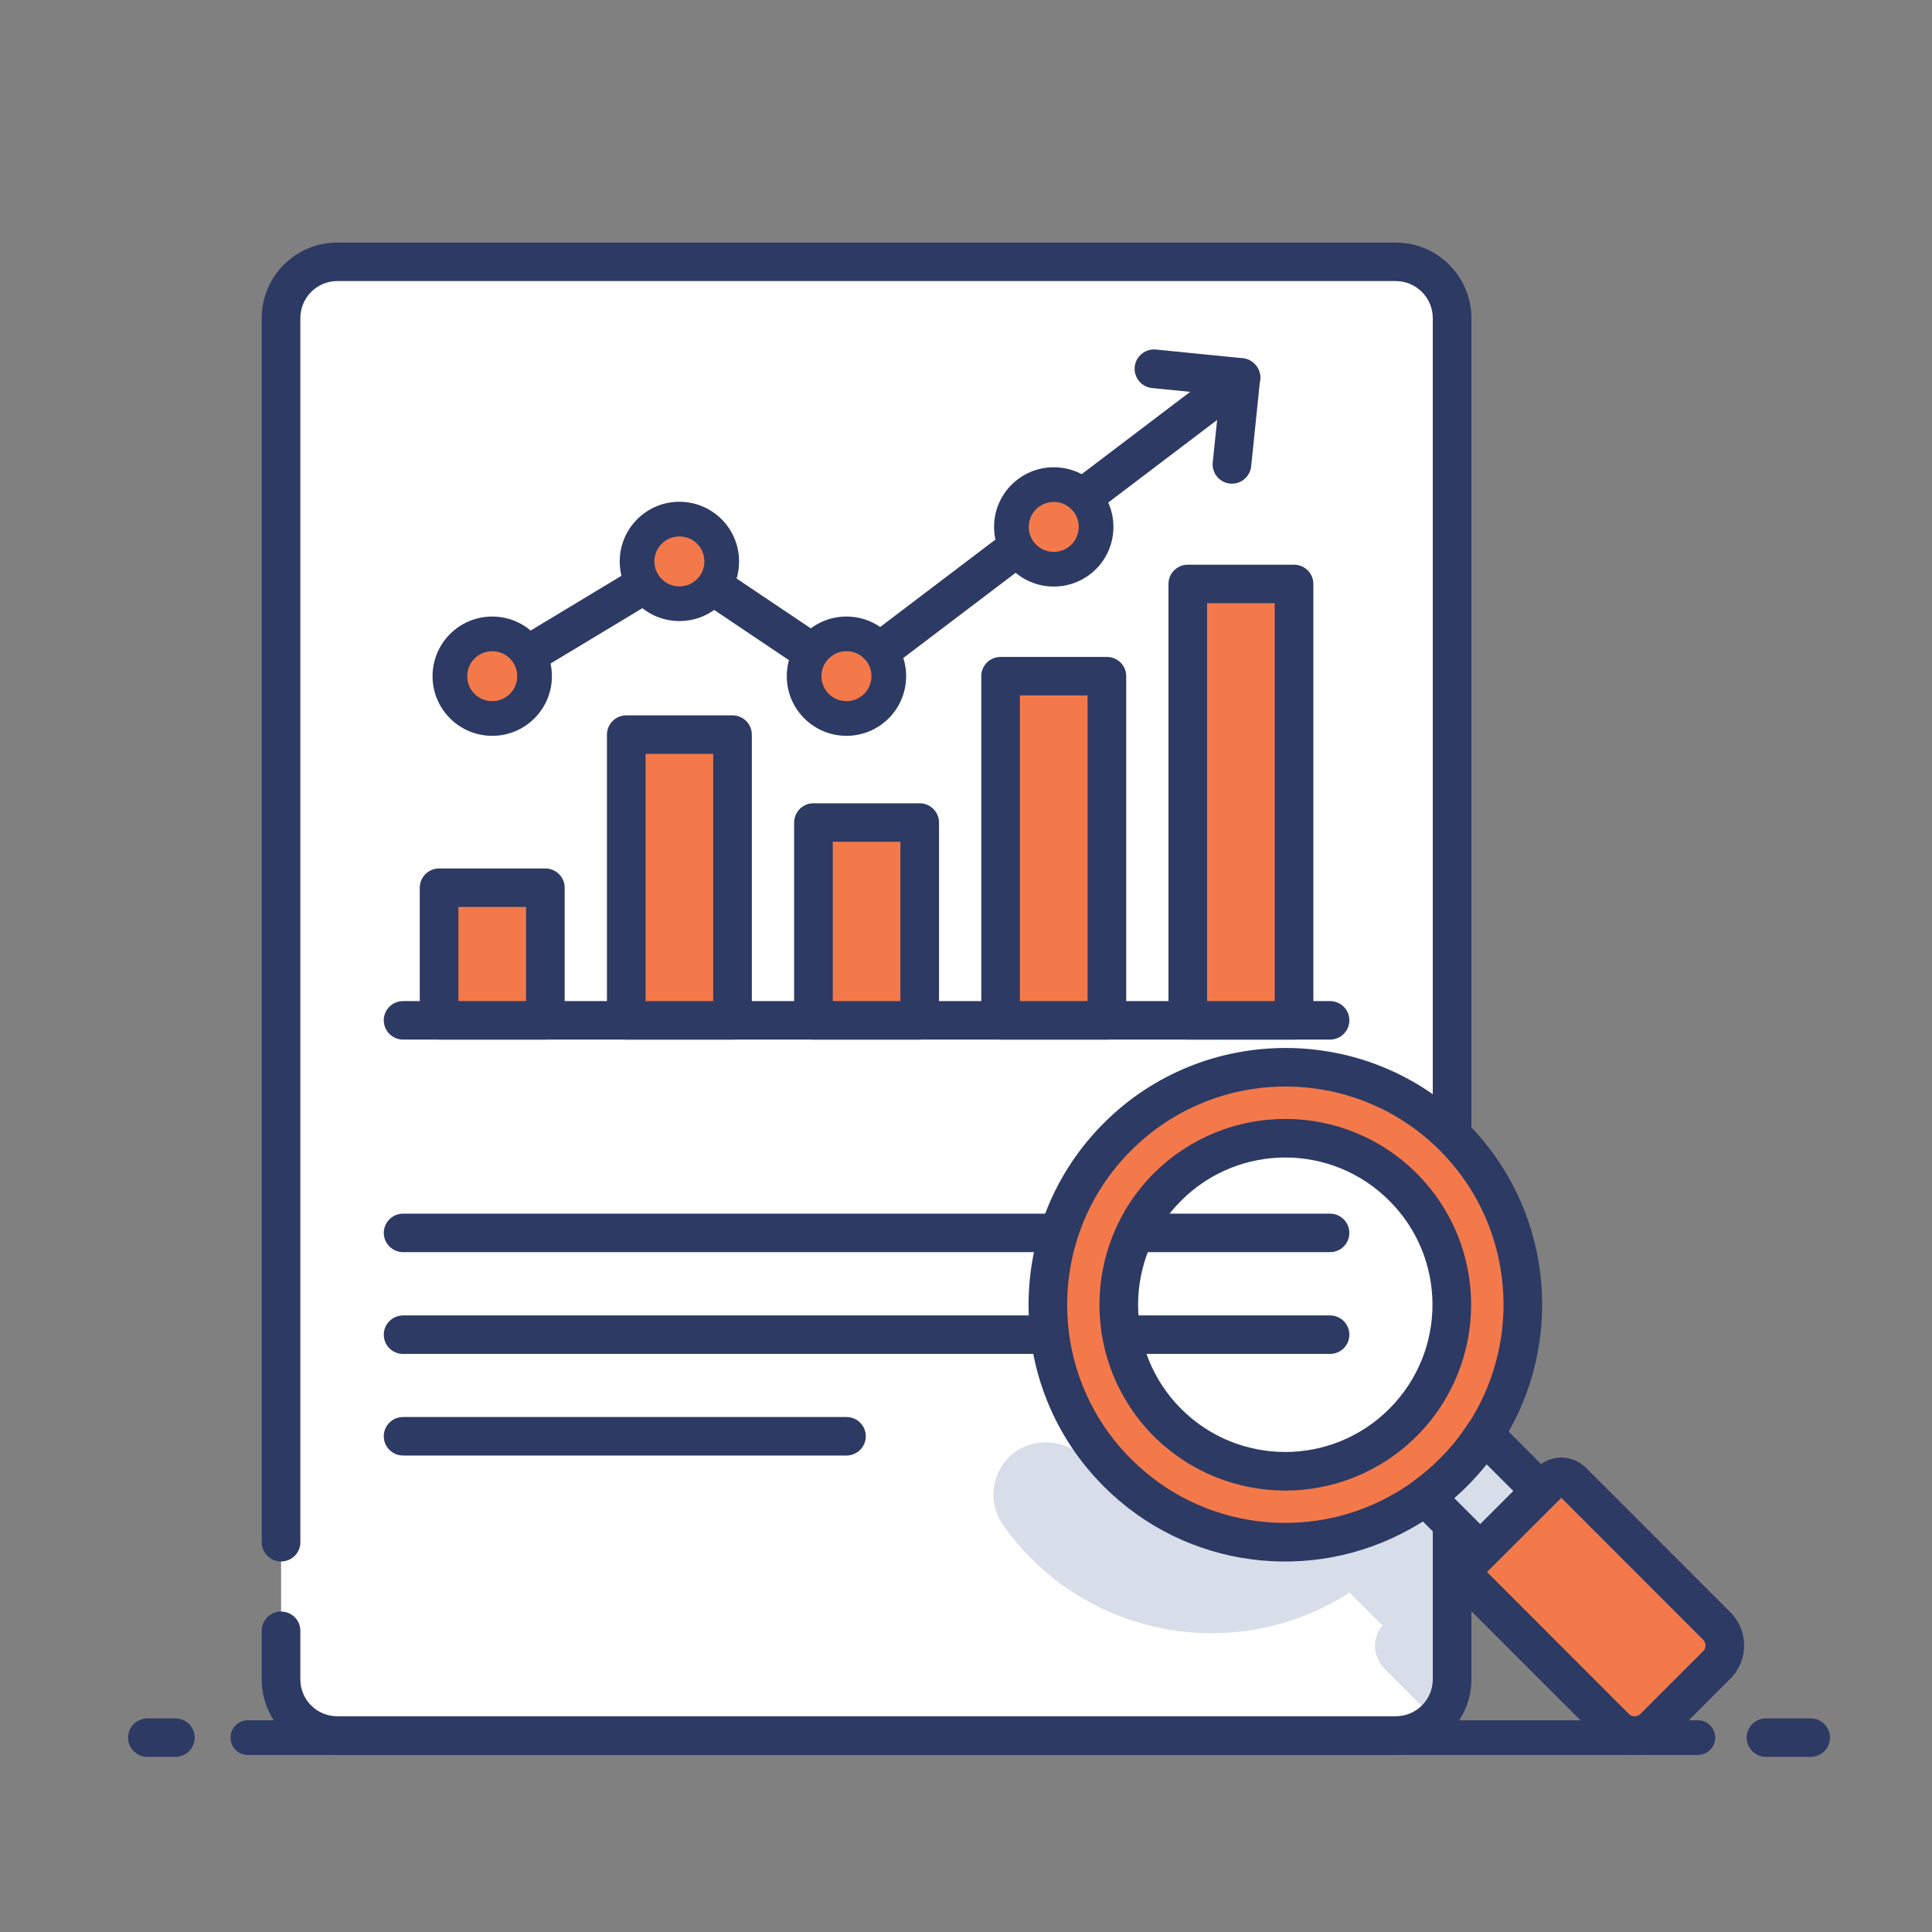
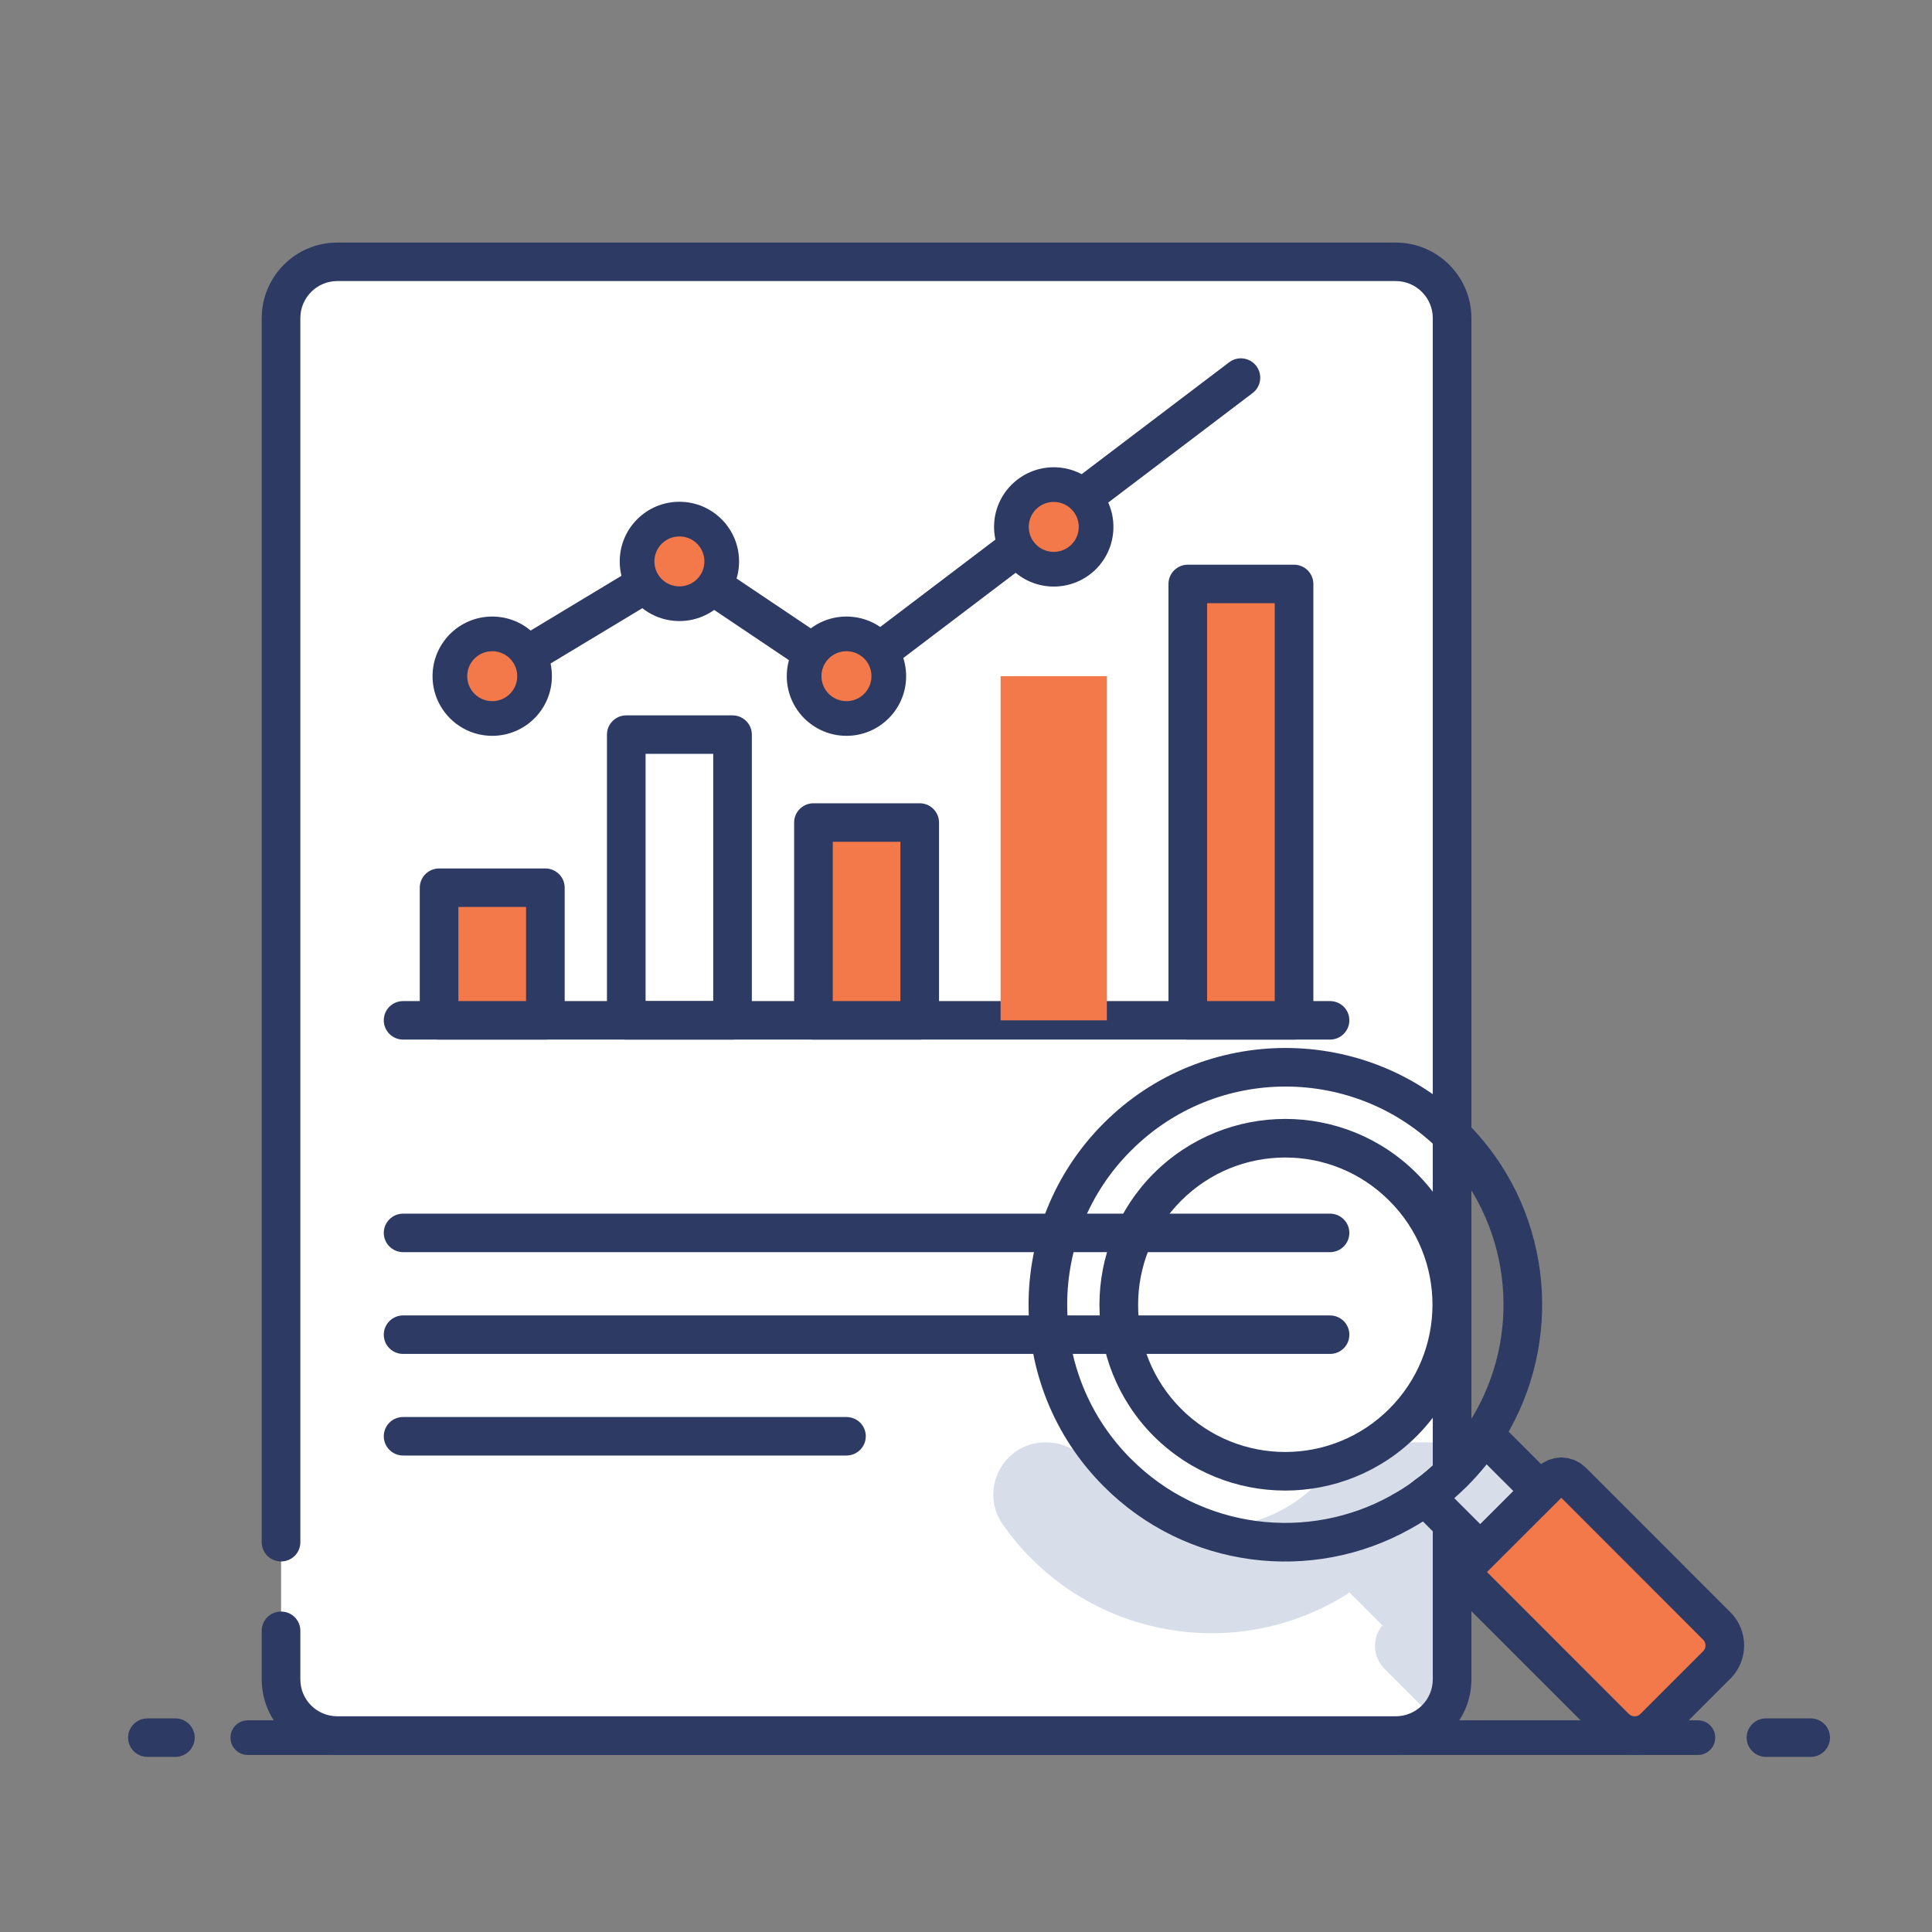
<svg xmlns="http://www.w3.org/2000/svg" width="100%" height="100%" viewBox="0 0 1000 1000" version="1.1" xml:space="preserve" style="fill-rule:evenodd;clip-rule:evenodd;stroke-linejoin:round;stroke-miterlimit:2;">
  <rect x="0" y="0" width="1000" height="1000" fill="#808080" stroke="none" />
  <g id="Artboard2" transform="matrix(3.645,0,0,3.645,-36897.9,37144.1)">
    <rect x="10123.1" y="-10190.7" width="274.355" height="274.355" style="fill:none;" />
    <g transform="matrix(2.462,0,0,2.462,9983.71,-12660.4)">
      <path d="M72.74,1100.1L72.74,1021.6C72.74,1021.6 72.74,1021.59 72.74,1021.59C72.74,1019.8 74.19,1018.35 75.98,1018.35C75.983,1018.35 75.987,1018.35 75.99,1018.35L137.04,1018.35C138.83,1018.35 140.28,1019.81 140.28,1021.6L140.28,1100.1C140.28,1100.1 140.28,1100.11 140.28,1100.11C140.28,1101.9 138.83,1103.35 137.04,1103.35C137.037,1103.35 137.033,1103.35 137.03,1103.35L75.98,1103.35C74.19,1103.35 72.74,1101.89 72.74,1100.1Z" style="fill:white;" />
    </g>
    <g transform="matrix(2.462,0,0,2.462,9983.71,-12660.4)">
      <path d="M140.28,1087.6C140.416,1087.21 140.533,1086.82 140.635,1086.43L134.175,1086.43C133.755,1087.3 133.194,1088.11 132.481,1088.83C129.131,1092.18 123.681,1092.18 120.32,1088.84C119.963,1088.48 119.646,1088.09 119.367,1087.69C118.801,1086.87 117.826,1086.43 116.83,1086.43C114.388,1086.43 112.971,1089.18 114.372,1091.18C114.859,1091.87 115.408,1092.53 116.021,1093.14C118.841,1095.97 122.62,1097.44 126.421,1097.44C128.869,1097.44 131.32,1096.83 133.54,1095.59C133.811,1095.44 134.091,1095.28 134.36,1095.09L136.261,1096.99C135.65,1097.72 135.7,1098.81 136.381,1099.49L139.311,1102.42C139.91,1101.83 140.28,1101 140.28,1100.1L140.28,1091.22L139.15,1090.09L139.15,1090.08C139.616,1089.28 139.989,1088.45 140.28,1087.6Z" style="fill:rgb(215,222,233);fill-rule:nonzero;" />
    </g>
    <g transform="matrix(2.462,0,0,2.462,9983.71,-12660.4)">
      <path d="M73.851,1092.19C73.851,1092.81 73.352,1093.3 72.737,1093.3C72.122,1093.3 71.623,1092.81 71.623,1092.19L71.623,1021.59C71.623,1019.19 73.568,1017.23 75.984,1017.23L137.027,1017.23C139.441,1017.23 141.395,1019.19 141.395,1021.59L141.395,1100.1C141.395,1102.5 139.442,1104.45 137.027,1104.45L75.984,1104.45C73.567,1104.45 71.623,1102.51 71.623,1100.1L71.623,1097.3C71.623,1096.68 72.122,1096.19 72.737,1096.19C73.352,1096.19 73.851,1096.68 73.851,1097.3L73.851,1100.1C73.851,1101.28 74.803,1102.23 75.984,1102.23L137.027,1102.23C138.208,1102.23 139.167,1101.28 139.167,1100.1L139.167,1021.59C139.167,1020.41 138.209,1019.45 137.027,1019.45L75.984,1019.45C74.802,1019.45 73.851,1020.41 73.851,1021.59L73.851,1092.19Z" style="fill:rgb(45,58,100);" />
    </g>
    <g transform="matrix(2.462,0,0,2.462,9983.71,-12660.4)">
      <path d="M79.777,1063.2C79.162,1063.2 78.663,1062.7 78.663,1062.09C78.663,1061.47 79.162,1060.98 79.777,1060.98L133.241,1060.98C133.856,1060.98 134.355,1061.47 134.355,1062.09C134.355,1062.7 133.856,1063.2 133.241,1063.2L79.777,1063.2Z" style="fill:rgb(45,58,100);" />
    </g>
    <g transform="matrix(2.462,0,0,2.462,9983.71,-12660.4)">
      <rect x="81.853" y="1054.44" width="6.13" height="7.65" style="fill:rgb(243,121,75);fill-rule:nonzero;" />
    </g>
    <g transform="matrix(2.462,0,0,2.462,9983.71,-12660.4)">
      <path d="M87.983,1063.2L81.853,1063.2C81.238,1063.2 80.739,1062.7 80.739,1062.09L80.739,1054.44C80.739,1053.83 81.238,1053.33 81.853,1053.33L87.983,1053.33C88.598,1053.33 89.097,1053.83 89.097,1054.44L89.097,1062.09C89.097,1062.7 88.598,1063.2 87.983,1063.2ZM86.869,1060.98L86.869,1055.55L82.967,1055.55L82.967,1060.98L86.869,1060.98Z" style="fill:rgb(45,58,100);" />
    </g>
    <g transform="matrix(2.462,0,0,2.462,9983.71,-12660.4)">
-       <rect x="92.649" y="1045.61" width="6.129" height="16.479" style="fill:rgb(243,121,75);fill-rule:nonzero;" />
-     </g>
+       </g>
    <g transform="matrix(2.462,0,0,2.462,9983.71,-12660.4)">
      <path d="M98.778,1063.2L92.649,1063.2C92.034,1063.2 91.535,1062.7 91.535,1062.09L91.535,1045.61C91.535,1045 92.034,1044.5 92.649,1044.5L98.778,1044.5C99.393,1044.5 99.892,1045 99.892,1045.61L99.892,1062.09C99.892,1062.7 99.393,1063.2 98.778,1063.2ZM97.664,1060.98L97.664,1046.72L93.763,1046.72L93.763,1060.98L97.664,1060.98Z" style="fill:rgb(45,58,100);" />
    </g>
    <g transform="matrix(2.462,0,0,2.462,9983.71,-12660.4)">
      <rect x="103.445" y="1050.68" width="6.129" height="11.41" style="fill:rgb(243,121,75);fill-rule:nonzero;" />
    </g>
    <g transform="matrix(2.462,0,0,2.462,9983.71,-12660.4)">
      <path d="M109.574,1063.2L103.445,1063.2C102.83,1063.2 102.331,1062.7 102.331,1062.09L102.331,1050.68C102.331,1050.07 102.83,1049.57 103.445,1049.57L109.574,1049.57C110.189,1049.57 110.688,1050.07 110.688,1050.68L110.688,1062.09C110.688,1062.7 110.189,1063.2 109.574,1063.2ZM108.46,1060.98L108.46,1051.79L104.559,1051.79L104.559,1060.98L108.46,1060.98Z" style="fill:rgb(45,58,100);" />
    </g>
    <g transform="matrix(2.462,0,0,2.462,9983.71,-12660.4)">
      <rect x="114.24" y="1042.24" width="6.13" height="19.85" style="fill:rgb(243,121,75);fill-rule:nonzero;" />
    </g>
    <g transform="matrix(2.462,0,0,2.462,9983.71,-12660.4)">
-       <path d="M120.37,1063.2L114.24,1063.2C113.625,1063.2 113.126,1062.7 113.126,1062.09L113.126,1042.24C113.126,1041.62 113.625,1041.13 114.24,1041.13L120.37,1041.13C120.985,1041.13 121.484,1041.62 121.484,1042.24L121.484,1062.09C121.484,1062.7 120.985,1063.2 120.37,1063.2ZM119.256,1060.98L119.256,1043.35L115.354,1043.35L115.354,1060.98L119.256,1060.98Z" style="fill:rgb(45,58,100);" />
-     </g>
+       </g>
    <g transform="matrix(2.462,0,0,2.462,9983.71,-12660.4)">
      <rect x="125.036" y="1036.92" width="6.129" height="25.17" style="fill:rgb(243,121,75);fill-rule:nonzero;" />
    </g>
    <g transform="matrix(2.462,0,0,2.462,9983.71,-12660.4)">
      <path d="M132.279,1062.09C132.279,1062.7 131.78,1063.2 131.165,1063.2L125.036,1063.2C124.421,1063.2 123.922,1062.7 123.922,1062.09L123.922,1036.92C123.922,1036.31 124.421,1035.81 125.036,1035.81L131.165,1035.81C131.78,1035.81 132.279,1036.31 132.279,1036.92L132.279,1062.09ZM130.051,1055.18L130.051,1038.03L126.15,1038.03L126.15,1060.98L130.051,1060.98L130.051,1055.18Z" style="fill:rgb(45,58,100);" />
    </g>
    <g transform="matrix(2.462,0,0,2.462,9983.71,-12660.4)">
      <path d="M79.777,1075.46C79.162,1075.46 78.663,1074.96 78.663,1074.35C78.663,1073.74 79.162,1073.24 79.777,1073.24L133.241,1073.24C133.856,1073.24 134.355,1073.74 134.355,1074.35C134.355,1074.96 133.856,1075.46 133.241,1075.46L79.777,1075.46Z" style="fill:rgb(45,58,100);" />
    </g>
    <g transform="matrix(2.462,0,0,2.462,9983.71,-12660.4)">
      <path d="M79.777,1081.33C79.162,1081.33 78.663,1080.84 78.663,1080.22C78.663,1079.61 79.162,1079.11 79.777,1079.11L133.241,1079.11C133.856,1079.11 134.355,1079.61 134.355,1080.22C134.355,1080.84 133.856,1081.33 133.241,1081.33L79.777,1081.33Z" style="fill:rgb(45,58,100);" />
    </g>
    <g transform="matrix(2.462,0,0,2.462,9983.71,-12660.4)">
      <path d="M79.777,1087.19C79.162,1087.19 78.663,1086.69 78.663,1086.08C78.663,1085.46 79.162,1084.97 79.777,1084.97L105.35,1084.97C105.965,1084.97 106.464,1085.46 106.464,1086.08C106.464,1086.69 105.965,1087.19 105.35,1087.19L79.777,1087.19Z" style="fill:rgb(45,58,100);" />
    </g>
    <g transform="matrix(2.462,0,0,2.462,9983.71,-12660.4)">
      <path d="M85.493,1043.19C84.967,1043.51 84.281,1043.34 83.964,1042.82C83.646,1042.29 83.816,1041.6 84.343,1041.29L95.139,1034.78C95.509,1034.55 95.976,1034.57 96.336,1034.81L105.359,1040.87L127.428,1024.13C127.918,1023.76 128.617,1023.86 128.989,1024.35C129.36,1024.84 129.264,1025.54 128.774,1025.91L106.071,1043.13C105.692,1043.42 105.172,1043.43 104.776,1043.16L95.681,1037.05L85.493,1043.19Z" style="fill:rgb(45,58,100);" />
    </g>
    <g transform="matrix(2.462,0,0,2.462,9983.71,-12660.4)">
      <path d="M87.36,1042.24C87.36,1043.59 86.266,1044.68 84.918,1044.68C83.57,1044.68 82.476,1043.59 82.476,1042.24C82.476,1040.89 83.57,1039.8 84.918,1039.8C86.266,1039.8 87.36,1040.89 87.36,1042.24Z" style="fill:rgb(243,121,75);fill-rule:nonzero;" />
    </g>
    <g transform="matrix(2.462,0,0,2.462,9983.71,-12660.4)">
      <path d="M88.36,1042.24C88.36,1044.14 86.818,1045.68 84.918,1045.68C83.018,1045.68 81.476,1044.14 81.476,1042.24C81.476,1040.34 83.018,1038.8 84.918,1038.8C86.818,1038.8 88.36,1040.34 88.36,1042.24ZM86.36,1042.24C86.36,1041.44 85.714,1040.8 84.918,1040.8C84.122,1040.8 83.476,1041.44 83.476,1042.24C83.476,1043.04 84.122,1043.68 84.918,1043.68C85.714,1043.68 86.36,1043.04 86.36,1042.24Z" style="fill:rgb(45,58,100);" />
    </g>
    <g transform="matrix(2.462,0,0,2.462,9983.71,-12660.4)">
      <path d="M98.155,1035.62C98.155,1036.97 97.062,1038.06 95.714,1038.06C94.365,1038.06 93.272,1036.97 93.272,1035.62C93.272,1034.27 94.365,1033.18 95.714,1033.18C97.062,1033.18 98.155,1034.27 98.155,1035.62Z" style="fill:rgb(243,121,75);fill-rule:nonzero;" />
    </g>
    <g transform="matrix(2.462,0,0,2.462,9983.71,-12660.4)">
      <path d="M99.155,1035.62C99.155,1037.53 97.614,1039.06 95.714,1039.06C93.812,1039.06 92.272,1037.52 92.272,1035.62C92.272,1033.72 93.812,1032.18 95.714,1032.18C97.614,1032.18 99.155,1033.72 99.155,1035.62ZM97.155,1035.62C97.155,1034.82 96.51,1034.18 95.714,1034.18C94.918,1034.18 94.272,1034.82 94.272,1035.62C94.272,1036.42 94.918,1037.06 95.714,1037.06C96.51,1037.06 97.155,1036.42 97.155,1035.62Z" style="fill:rgb(45,58,100);" />
    </g>
    <g transform="matrix(2.462,0,0,2.462,9983.71,-12660.4)">
      <path d="M107.791,1042.24C107.791,1043.59 106.697,1044.68 105.35,1044.68C104.001,1044.68 102.907,1043.59 102.907,1042.24C102.907,1040.89 104.001,1039.8 105.35,1039.8C106.697,1039.8 107.791,1040.89 107.791,1042.24Z" style="fill:rgb(243,121,75);fill-rule:nonzero;" />
    </g>
    <g transform="matrix(2.462,0,0,2.462,9983.71,-12660.4)">
      <path d="M108.791,1042.24C108.791,1044.14 107.249,1045.68 105.35,1045.68C103.448,1045.68 101.907,1044.14 101.907,1042.24C101.907,1040.34 103.448,1038.8 105.35,1038.8C107.249,1038.8 108.791,1040.34 108.791,1042.24ZM106.791,1042.24C106.791,1041.44 106.145,1040.8 105.35,1040.8C104.554,1040.8 103.907,1041.44 103.907,1042.24C103.907,1043.04 104.554,1043.68 105.35,1043.68C106.145,1043.68 106.791,1043.04 106.791,1042.24Z" style="fill:rgb(45,58,100);" />
    </g>
    <g transform="matrix(2.462,0,0,2.462,9983.71,-12660.4)">
      <path d="M119.747,1033.63C119.747,1034.98 118.653,1036.07 117.306,1036.07C115.957,1036.07 114.863,1034.98 114.863,1033.63C114.863,1032.28 115.957,1031.19 117.306,1031.19C118.653,1031.19 119.747,1032.28 119.747,1033.63Z" style="fill:rgb(243,121,75);fill-rule:nonzero;" />
    </g>
    <g transform="matrix(2.462,0,0,2.462,9983.71,-12660.4)">
      <path d="M120.747,1033.63C120.747,1035.54 119.205,1037.07 117.306,1037.07C115.404,1037.07 113.863,1035.53 113.863,1033.63C113.863,1031.73 115.404,1030.19 117.306,1030.19C119.205,1030.19 120.747,1031.73 120.747,1033.63ZM118.747,1033.63C118.747,1032.83 118.101,1032.19 117.306,1032.19C116.51,1032.19 115.863,1032.83 115.863,1033.63C115.863,1034.43 116.51,1035.07 117.306,1035.07C118.101,1035.07 118.747,1034.43 118.747,1033.63Z" style="fill:rgb(45,58,100);" />
    </g>
    <g transform="matrix(2.462,0,0,2.462,9983.71,-12660.4)">
-       <path d="M122.973,1025.62C122.362,1025.56 121.914,1025.01 121.975,1024.4C122.036,1023.79 122.583,1023.34 123.195,1023.4L128.212,1023.9C128.506,1023.93 128.777,1024.08 128.964,1024.31C129.152,1024.54 129.24,1024.83 129.209,1025.12L128.692,1030.13C128.629,1030.75 128.081,1031.19 127.47,1031.13C126.858,1031.07 126.412,1030.52 126.476,1029.91L126.878,1026.01L122.973,1025.62Z" style="fill:rgb(45,58,100);" />
-     </g>
+       </g>
    <g transform="matrix(2.462,0,0,2.462,9983.71,-12660.4)">
-       <path d="M137.442,1085.29C133.697,1089.03 127.628,1089.04 123.866,1085.29C120.116,1081.53 120.122,1075.46 123.866,1071.7C127.628,1067.95 133.703,1067.95 137.453,1071.71C141.203,1075.46 141.203,1081.53 137.442,1085.29ZM120.978,1068.81C115.629,1074.15 115.629,1082.84 120.978,1088.18C125.393,1092.61 132.115,1093.37 137.317,1090.46C137.808,1090.19 138.28,1089.89 138.736,1089.55C139.3,1089.15 139.84,1088.69 140.347,1088.18C141.028,1087.5 141.625,1086.77 142.132,1085.98C142.312,1085.72 142.476,1085.45 142.627,1085.17C145.538,1079.96 144.784,1073.23 140.359,1068.8C135.015,1063.46 126.316,1063.46 120.978,1068.81Z" style="fill:rgb(243,121,75);fill-rule:nonzero;" />
-     </g>
+       </g>
    <g transform="matrix(2.462,0,0,2.462,9983.71,-12660.4)">
      <path d="M120.19,1068.02C125.962,1062.24 135.368,1062.24 141.147,1068.01L141.147,1068.01C145.93,1072.8 146.747,1080.07 143.606,1085.7C143.439,1086.01 143.258,1086.31 143.061,1086.6C142.513,1087.45 141.87,1088.23 141.136,1088.97C140.587,1089.52 140.002,1090.02 139.393,1090.45C138.899,1090.82 138.389,1091.14 137.858,1091.43C132.232,1094.58 124.964,1093.76 120.19,1088.97C114.406,1083.19 114.407,1073.8 120.19,1068.02ZM121.765,1069.6C116.852,1074.5 116.852,1082.49 121.765,1087.39L121.767,1087.39C125.822,1091.46 131.995,1092.16 136.773,1089.49L136.78,1089.48C137.226,1089.24 137.655,1088.97 138.07,1088.66L138.091,1088.64C138.604,1088.28 139.095,1087.86 139.557,1087.39L139.56,1087.39C140.183,1086.77 140.73,1086.1 141.194,1085.38C141.201,1085.37 141.208,1085.36 141.216,1085.35C141.372,1085.12 141.515,1084.88 141.646,1084.64L141.654,1084.63C144.328,1079.84 143.636,1073.66 139.571,1069.59C134.662,1064.68 126.671,1064.68 121.767,1069.6L121.765,1069.6ZM138.229,1086.08C134.05,1090.25 127.278,1090.26 123.079,1086.08L123.077,1086.08C118.893,1081.88 118.899,1075.11 123.076,1070.91L123.079,1070.91C127.277,1066.73 134.057,1066.73 138.241,1070.92C142.426,1075.11 142.427,1081.88 138.23,1086.08L138.229,1086.08ZM136.654,1084.5C139.979,1081.18 139.98,1075.81 136.665,1072.5L136.664,1072.5C133.349,1069.17 127.98,1069.17 124.654,1072.49C121.345,1075.81 121.34,1081.18 124.654,1084.5C127.98,1087.82 133.344,1087.81 136.654,1084.5Z" style="fill:rgb(45,58,100);" />
    </g>
    <g transform="matrix(2.462,0,0,2.462,9983.71,-12660.4)">
      <path d="M142.132,1085.98L145.392,1089.24L141.906,1092.73L138.736,1089.55C139.3,1089.15 139.84,1088.69 140.347,1088.18C141.028,1087.5 141.625,1086.77 142.132,1085.98Z" style="fill:rgb(215,222,233);fill-rule:nonzero;" />
    </g>
    <g transform="matrix(2.462,0,0,2.462,9983.71,-12660.4)">
      <path d="M142.92,1085.19L146.18,1088.45C146.615,1088.89 146.615,1089.59 146.18,1090.03L142.694,1093.52C142.485,1093.73 142.201,1093.84 141.905,1093.84C141.61,1093.84 141.326,1093.73 141.117,1093.52L137.947,1090.34C137.715,1090.1 137.598,1089.78 137.626,1089.45C137.654,1089.13 137.824,1088.83 138.091,1088.64C138.604,1088.28 139.095,1087.86 139.557,1087.39L139.56,1087.39C140.183,1086.77 140.73,1086.1 141.194,1085.38C141.376,1085.09 141.677,1084.91 142.013,1084.87C142.348,1084.84 142.681,1084.95 142.92,1085.19ZM142.272,1087.7C141.922,1088.14 141.543,1088.56 141.136,1088.97C140.9,1089.2 140.657,1089.43 140.408,1089.65L141.907,1091.15L143.817,1089.24L142.272,1087.7Z" style="fill:rgb(45,58,100);" />
    </g>
    <g transform="matrix(2.462,0,0,2.462,9983.71,-12660.1)">
      <path d="M70.821,1104.34C70.269,1104.34 69.821,1103.89 69.821,1103.34C69.821,1102.79 70.269,1102.34 70.821,1102.34L154.457,1102.34C155.009,1102.34 155.457,1102.79 155.457,1103.34C155.457,1103.89 155.009,1104.34 154.457,1104.34L70.821,1104.34Z" style="fill:rgb(45,58,100);" />
    </g>
    <g transform="matrix(2.462,0,0,2.462,9983.71,-12660.1)">
      <path d="M65.029,1104.45C64.414,1104.45 63.915,1103.95 63.915,1103.34C63.915,1102.73 64.414,1102.23 65.029,1102.23L66.643,1102.23C67.258,1102.23 67.757,1102.73 67.757,1103.34C67.757,1103.95 67.258,1104.45 66.643,1104.45L65.029,1104.45Z" style="fill:rgb(45,58,100);" />
    </g>
    <g transform="matrix(2.462,0,0,2.462,9983.71,-12660.1)">
      <path d="M158.384,1104.45C157.769,1104.45 157.27,1103.95 157.27,1103.34C157.27,1102.73 157.769,1102.23 158.384,1102.23L160.963,1102.23C161.578,1102.23 162.077,1102.73 162.077,1103.34C162.077,1103.95 161.578,1104.45 160.963,1104.45L158.384,1104.45Z" style="fill:rgb(45,58,100);" />
    </g>
    <g transform="matrix(2.462,0,0,2.462,9983.71,-12660.4)">
      <path d="M147.195,1088.67L155.544,1097.02C156.166,1097.64 156.166,1098.65 155.544,1099.27L151.935,1102.88C151.313,1103.5 150.305,1103.5 149.683,1102.88L141.333,1094.53C140.994,1094.19 140.994,1093.64 141.333,1093.3L145.965,1088.67C146.305,1088.33 146.856,1088.33 147.195,1088.67Z" style="fill:rgb(243,121,75);fill-rule:nonzero;" />
    </g>
    <g transform="matrix(2.462,0,0,2.462,9983.71,-12660.4)">
      <path d="M147.984,1087.88L156.331,1096.23C157.389,1097.29 157.389,1099 156.332,1100.06L152.723,1103.67L152.722,1103.67C151.665,1104.72 149.953,1104.72 148.896,1103.67L148.895,1103.67L140.545,1095.32L140.544,1095.32L140.291,1095.01L140.109,1094.66L140.001,1094.29L139.964,1093.91L140.001,1093.54L140.109,1093.17L140.291,1092.82L140.544,1092.51L140.545,1092.51L145.177,1087.88L145.487,1087.63L145.834,1087.45L146.202,1087.34L146.58,1087.3L146.959,1087.34L147.327,1087.45L147.674,1087.63L147.984,1087.88ZM142.294,1093.91L150.47,1102.09C150.657,1102.28 150.961,1102.28 151.148,1102.09L154.756,1098.48L154.757,1098.48C154.943,1098.3 154.943,1097.99 154.757,1097.81L154.756,1097.81L146.58,1089.63L142.294,1093.91Z" style="fill:rgb(45,58,100);" />
    </g>
  </g>
</svg>